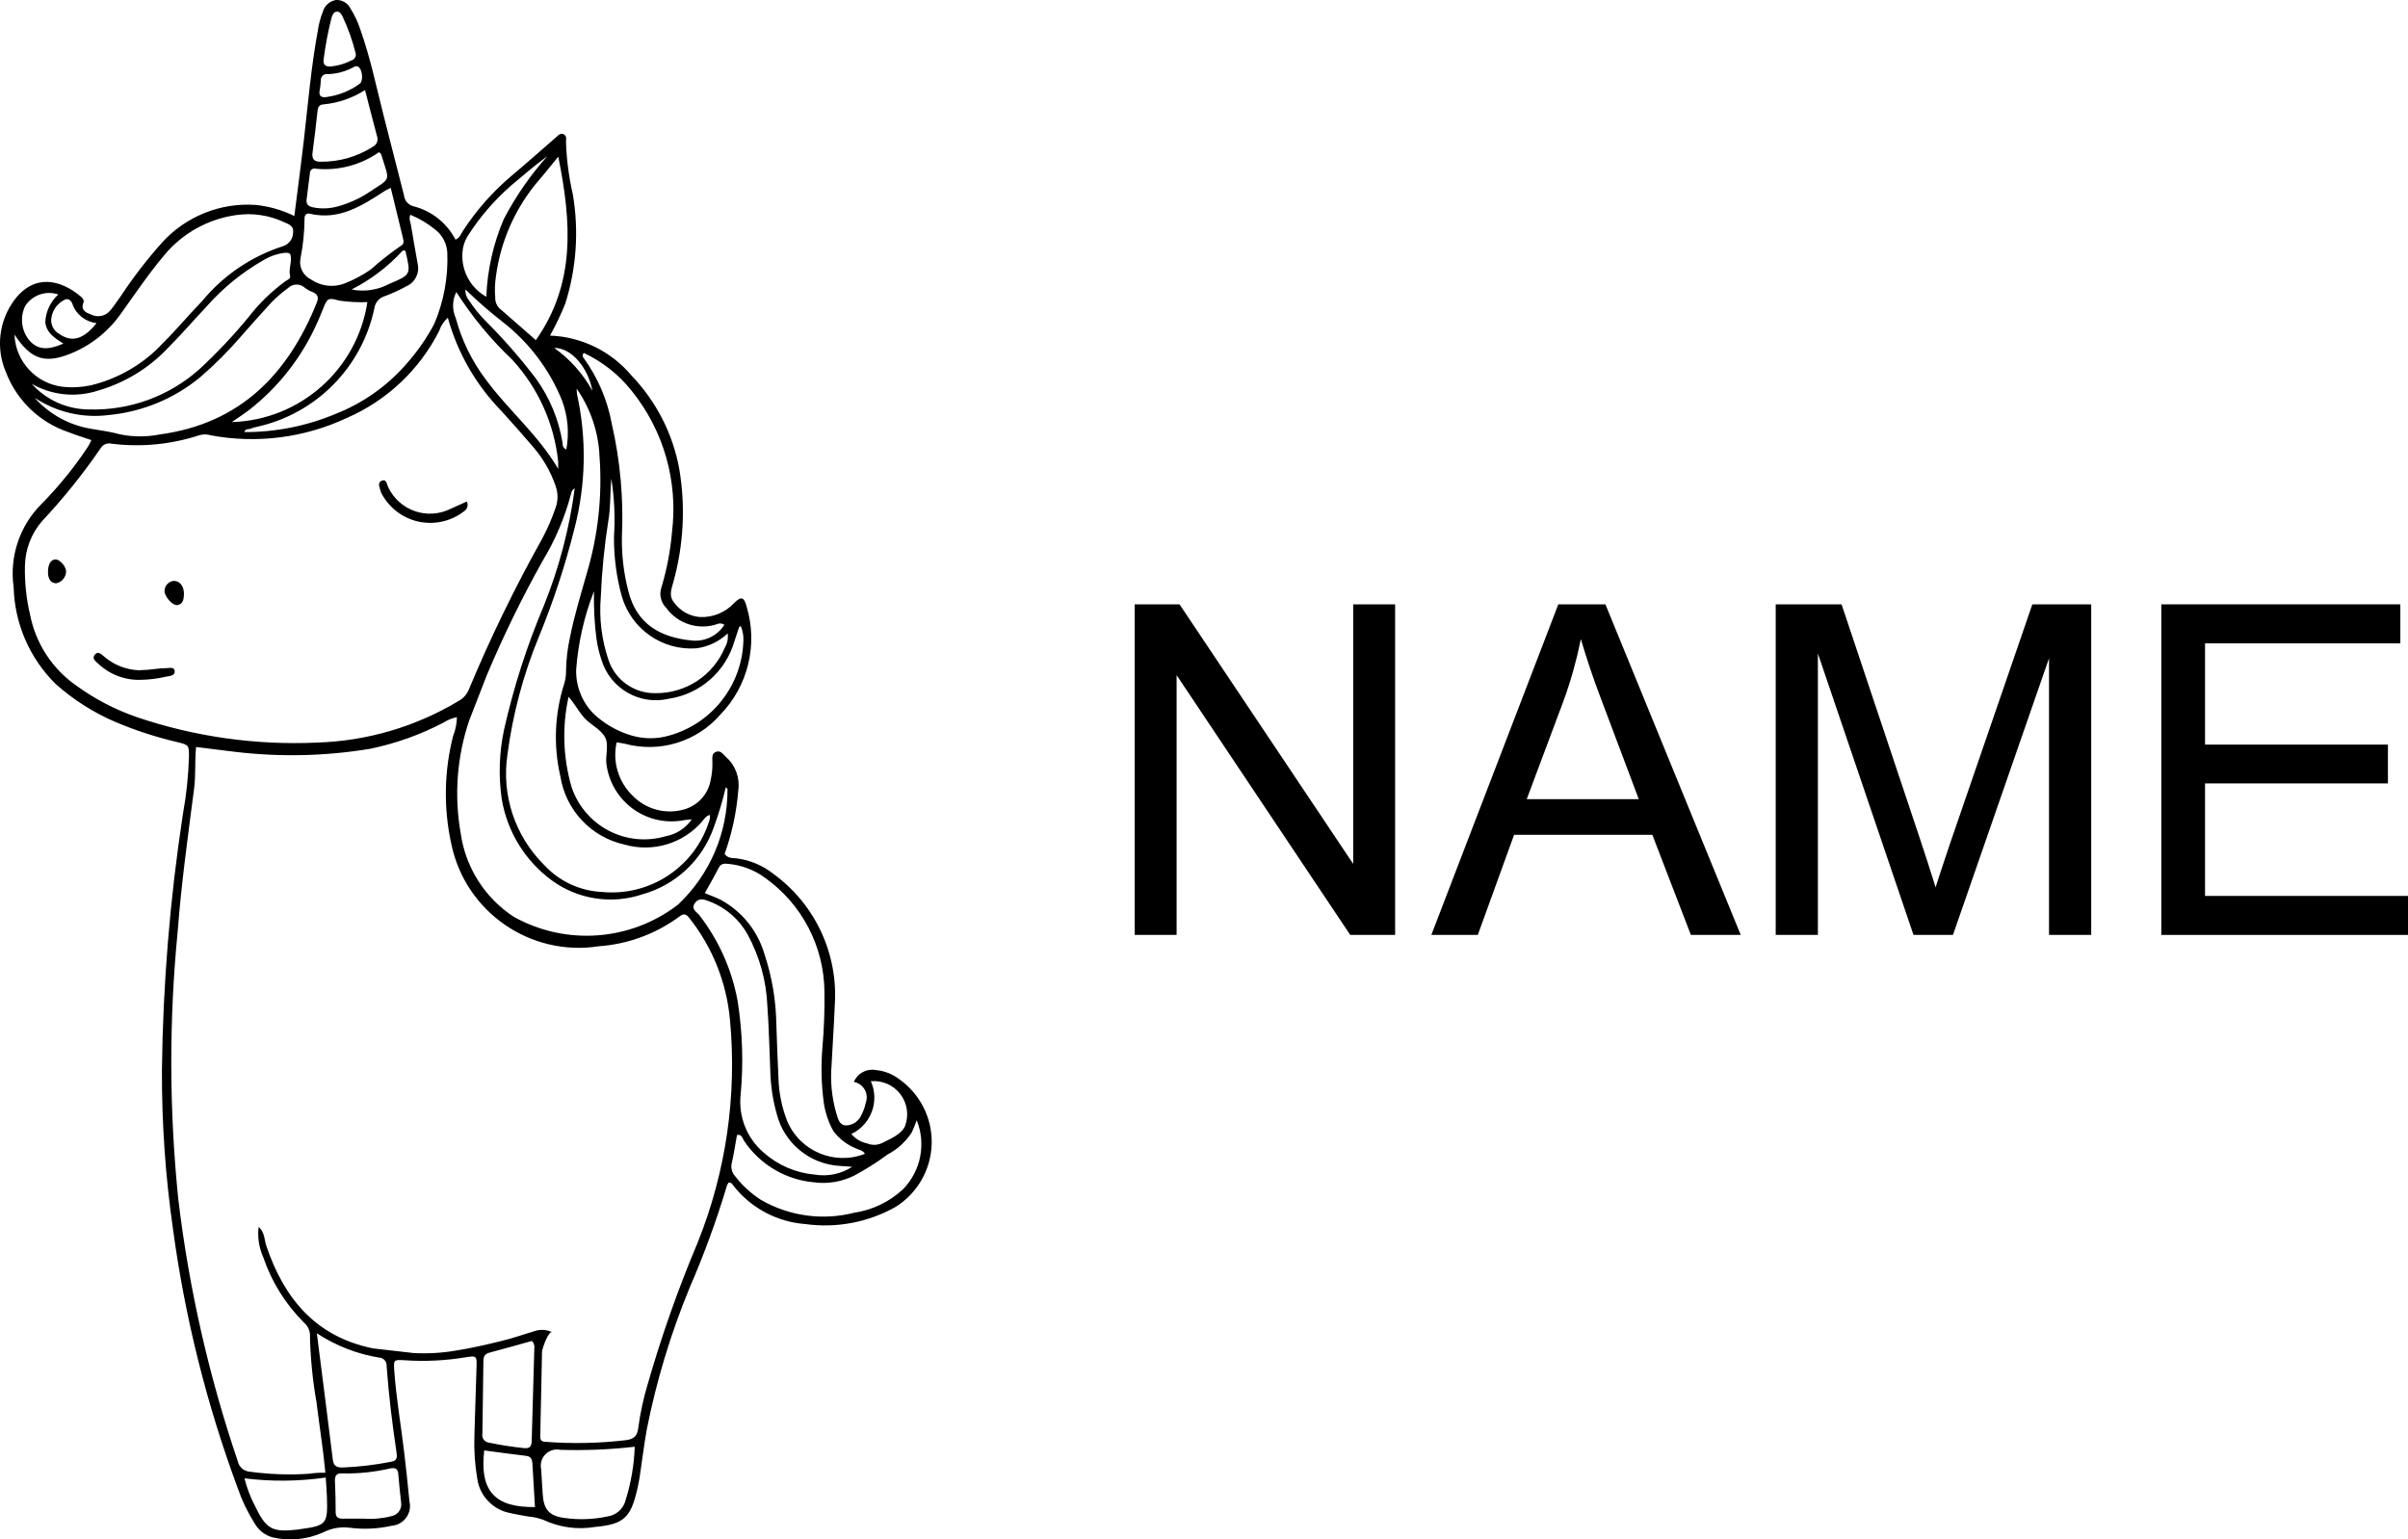
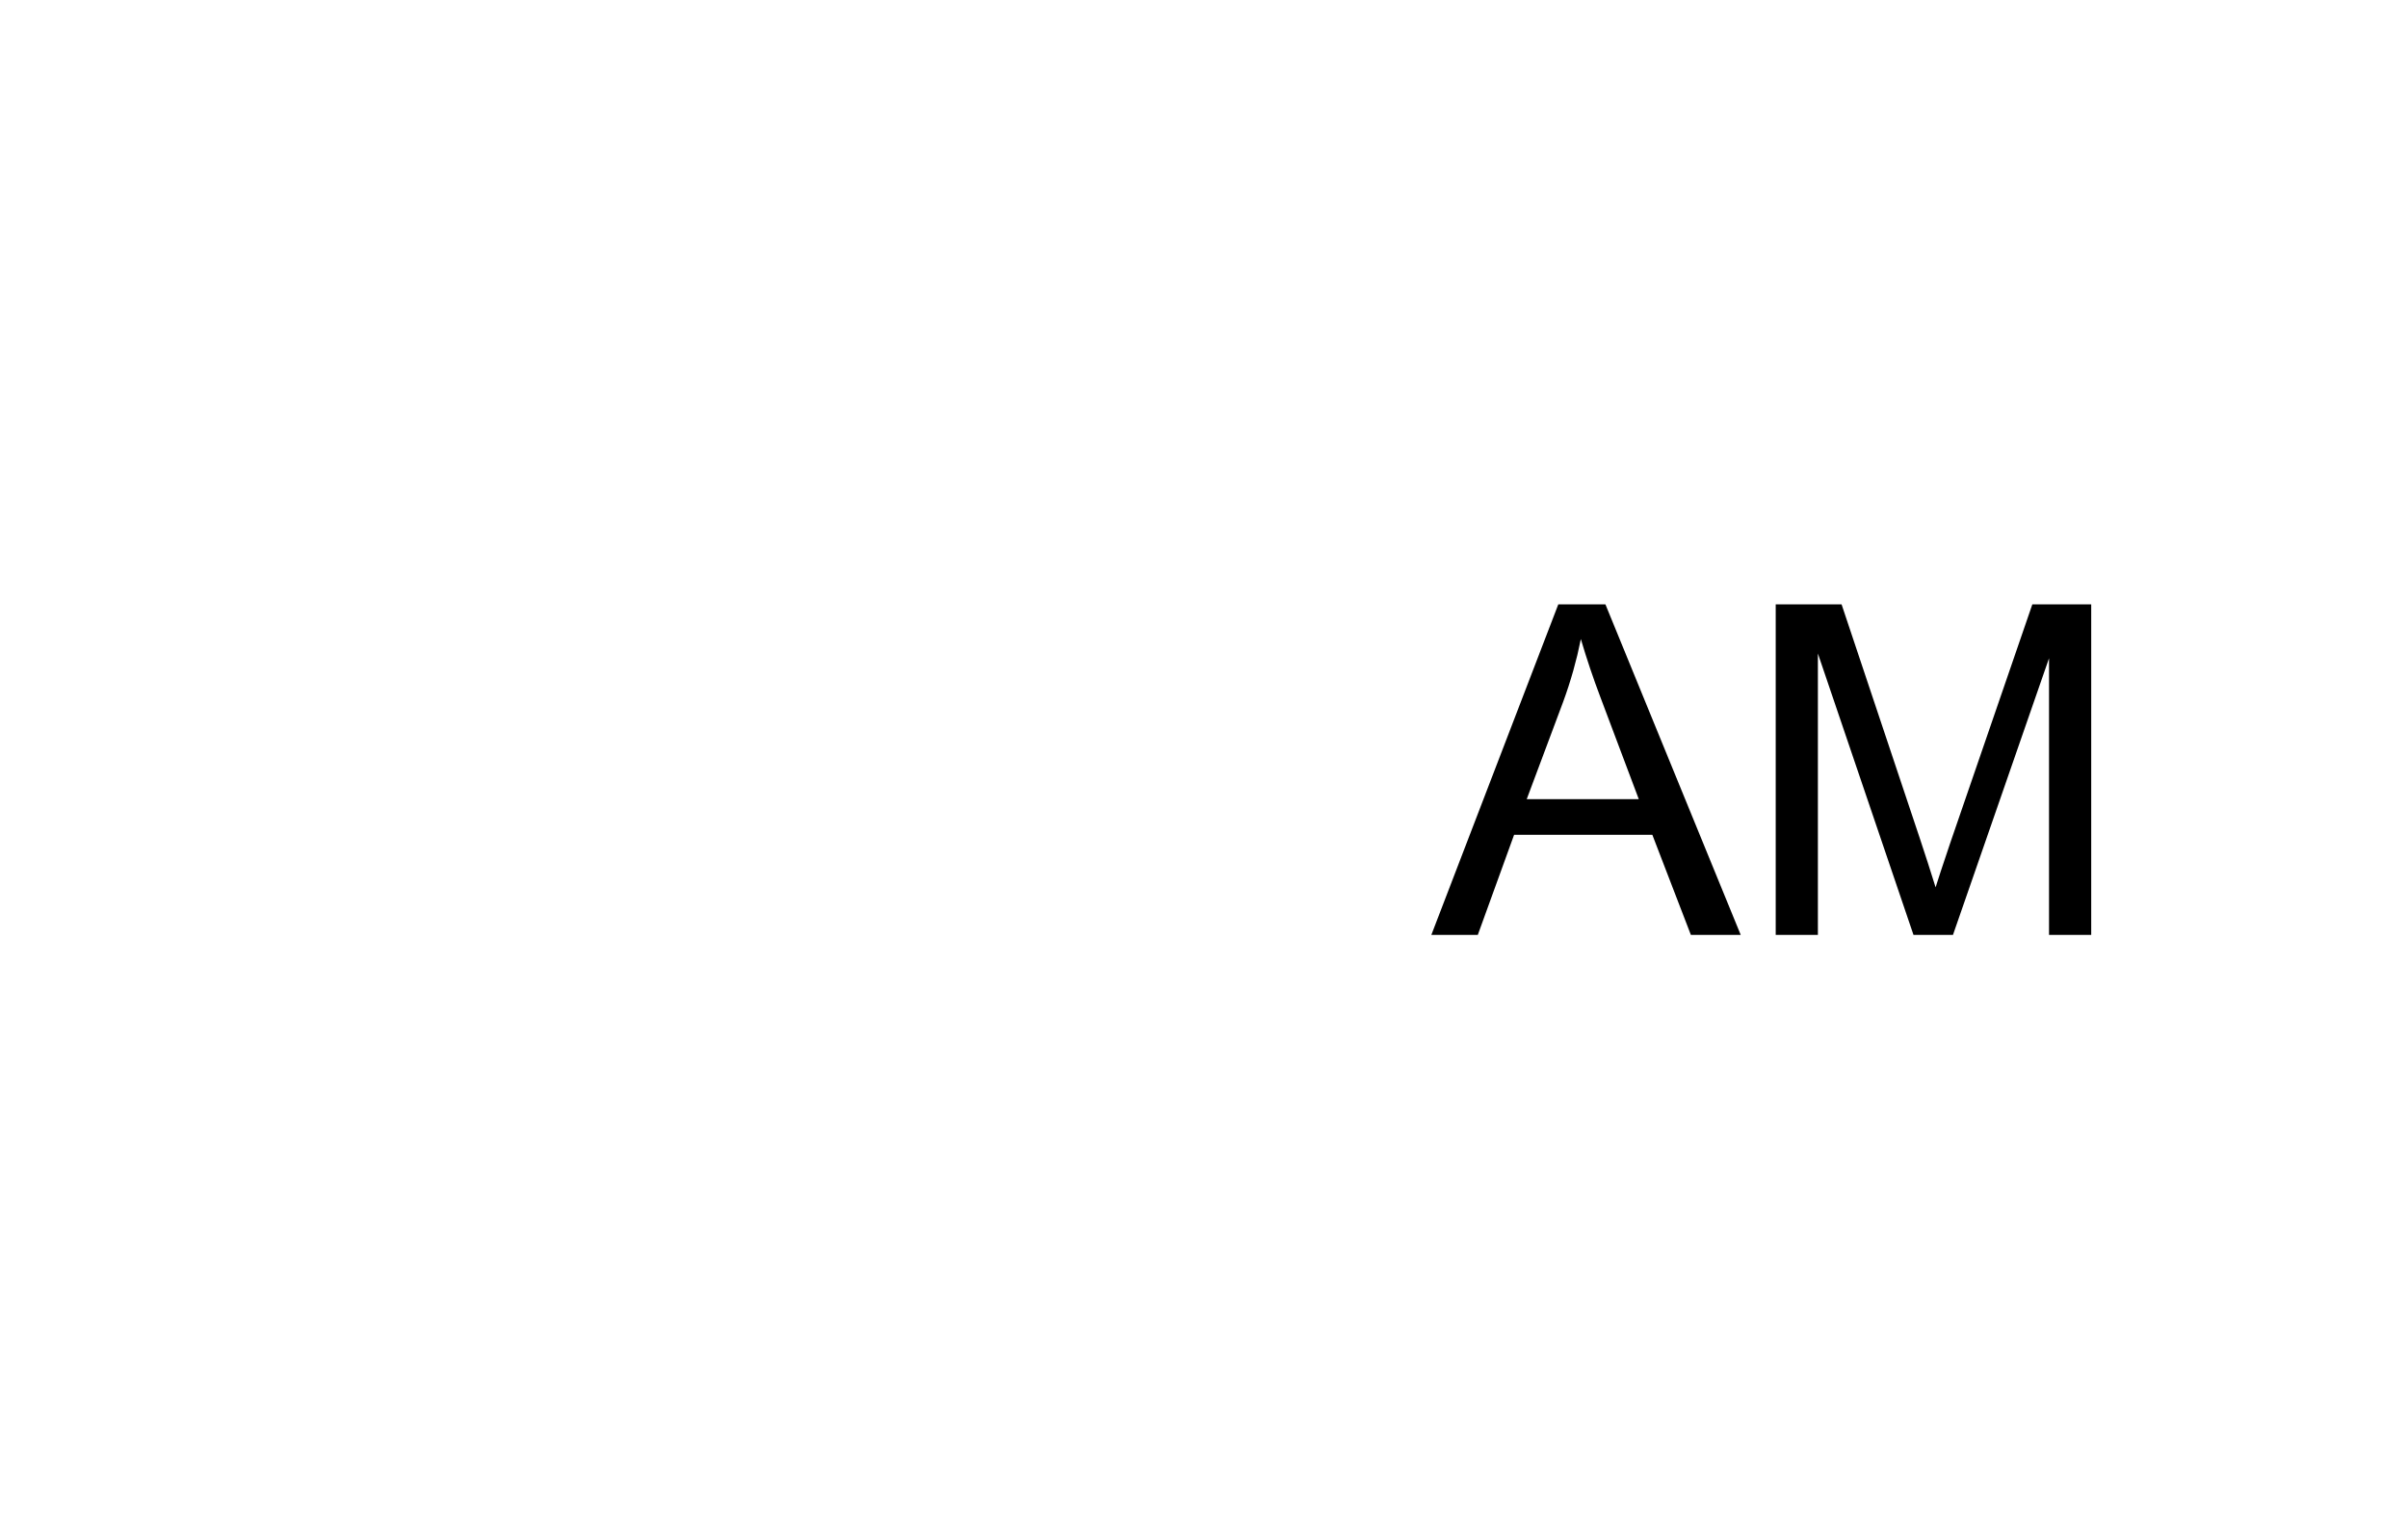
<svg xmlns="http://www.w3.org/2000/svg" viewBox="60.896 75 78.209 50" height="50.000mm" width="78.209mm">
-   <path d="M90.101,110.054C89.88,109.886,89.616,109.783,89.339,109.758C89.041,109.703,88.745,109.864,88.628,110.144C88.776,110.171,88.905,110.262,88.98,110.393C89.055,110.524,89.067,110.681,89.015,110.823C88.986,110.958,88.94,111.088,88.877,111.211C88.792,111.418,88.591,111.554,88.368,111.557C88.148,111.552,88.109,111.316,88.054,111.147C87.91,110.642,87.859,110.116,87.905,109.593C87.935,108.948,87.984,108.303,88.008,107.659C88.124,105.994,87.379,104.387,86.034,103.4C85.685,103.118,85.264,102.939,84.818,102.882C84.69,102.867,84.536,102.892,84.432,102.735C84.669,102.072,84.818,101.38,84.874,100.678C84.934,100.274,84.787,99.867,84.482,99.595C84.384,99.505,84.301,99.355,84.138,99.427C84,99.485,84.036,99.637,84.034,99.755C84.039,99.955,84.02,100.155,83.975,100.35C83.892,100.802,83.559,101.167,83.117,101.292C82.523,101.463,81.884,101.295,81.451,100.854C80.983,100.407,80.782,99.747,80.924,99.114C81.037,99.133,81.113,99.142,81.186,99.158C82.318,99.465,83.524,99.097,84.293,98.212C85.194,97.282,85.52,95.935,85.143,94.696C85.064,94.395,84.968,94.361,84.742,94.587C84.455,94.896,84.046,95.063,83.625,95.043C83.299,95.016,83.001,94.852,82.804,94.591C82.601,94.356,82.706,94.133,82.768,93.897C83.099,92.706,83.164,91.457,82.959,90.238C82.751,89.094,82.211,88.037,81.406,87.198C80.747,86.411,79.785,85.939,78.76,85.901C78.945,85.567,79.11,85.223,79.253,84.87C79.618,83.721,79.703,82.501,79.501,81.313C79.373,80.758,79.299,80.192,79.279,79.622C79.279,79.534,79.31,79.425,79.22,79.371C79.103,79.3,79.022,79.401,78.942,79.471C78.466,79.884,77.995,80.305,77.511,80.71C76.898,81.227,76.365,81.832,75.929,82.504C75.865,82.602,75.831,82.729,75.688,82.782C75.409,82.241,74.91,81.847,74.32,81.699C74.157,81.657,74.037,81.518,74.019,81.351C73.797,80.472,73.571,79.6,73.348,78.723C73.114,77.799,72.921,76.863,72.601,75.963C72.524,75.728,72.42,75.503,72.289,75.293C72.204,75.106,72.013,74.989,71.807,75C71.604,75.034,71.439,75.181,71.382,75.379C71.304,75.579,71.248,75.787,71.218,76C70.999,77.182,70.9,78.379,70.763,79.571C70.669,80.376,70.561,81.18,70.456,82.017C70.06,81.822,69.632,81.7,69.193,81.656C68.053,81.579,66.94,82.026,66.168,82.869C65.676,83.42,65.224,84.006,64.817,84.622C64.7,84.785,64.59,84.953,64.46,85.104C64.31,85.271,64.067,85.319,63.865,85.221C63.698,85.158,63.504,85.086,63.608,84.824C63.636,84.752,63.574,84.676,63.513,84.626C62.859,84.08,62.021,83.889,61.376,84.728C60.86,85.408,60.751,86.313,61.091,87.096C61.445,88.016,62.193,88.73,63.129,89.041C63.355,89.131,63.59,89.201,63.865,89.296C63.811,89.4,63.789,89.456,63.756,89.506C63.314,90.174,62.808,90.798,62.246,91.369C61.535,92.076,61.199,93.077,61.339,94.071C61.37,95.254,61.857,96.38,62.698,97.212C63.273,97.726,63.927,98.144,64.636,98.448C65.287,98.724,65.961,98.944,66.651,99.105C67.031,99.199,67.036,99.201,67.033,99.595C67.014,100.211,66.949,100.824,66.839,101.43C66.417,104.185,66.188,106.966,66.155,109.753C66.149,111.477,66.268,113.2,66.512,114.907C66.901,117.791,67.609,120.624,68.622,123.352C68.758,123.746,68.938,124.122,69.161,124.473C69.288,124.707,69.508,124.877,69.766,124.942C70.311,125.064,70.882,125.006,71.391,124.777C71.654,124.642,71.95,124.589,72.243,124.624C72.702,124.684,73.168,124.662,73.62,124.561C73.809,124.545,73.982,124.447,74.092,124.293C74.203,124.139,74.239,123.944,74.193,123.76C74.143,123.225,74.086,122.69,74.021,122.155C73.917,121.285,73.766,120.419,73.703,119.544C73.676,119.173,73.679,119.162,74.02,119.184C74.696,119.231,75.376,119.198,76.044,119.085C76.368,119.031,76.384,119.053,76.374,119.385C76.353,120.139,76.322,120.892,76.304,121.647C76.288,122.108,76.319,122.57,76.396,123.025C76.474,123.593,76.909,124.047,77.473,124.15C77.666,124.198,77.865,124.223,78.059,124.262C78.227,124.275,78.393,124.312,78.551,124.372C79.07,124.616,79.652,124.695,80.218,124.6C81.151,124.513,81.376,124.307,81.59,123.394C81.621,123.26,81.648,123.124,81.67,122.987C81.749,122.47,81.811,121.95,81.902,121.435C82.216,119.85,82.686,118.299,83.304,116.805C83.77,115.732,84.171,114.633,84.506,113.513C84.52,113.478,84.538,113.445,84.56,113.414C84.612,113.406,84.664,113.432,84.688,113.478C85.256,114.224,86.117,114.692,87.052,114.761C88.067,114.902,89.1,114.704,89.991,114.2C90.697,113.756,91.133,112.989,91.156,112.156C91.178,111.323,90.782,110.535,90.101,110.054zM80.137,87.695C79.833,87.143,79.409,86.666,78.896,86.301C79.442,86.293,79.997,86.929,80.137,87.695L80.137,87.695zM74.072,83.183C74.242,83.919,74.245,83.925,73.545,84.218C73.169,84.421,72.733,84.487,72.314,84.404C72.939,84.087,73.501,83.66,73.973,83.142C74.045,83.126,74.064,83.142,74.072,83.181L74.072,83.183zM71.279,77.94C71.297,77.834,71.31,77.728,71.316,77.621C71.309,77.558,71.333,77.497,71.379,77.455C71.425,77.413,71.489,77.395,71.55,77.407C71.812,77.399,72.068,77.336,72.303,77.22C72.393,77.182,72.492,77.086,72.584,77.22C72.676,77.355,72.687,77.648,72.576,77.723C72.252,77.958,71.874,78.106,71.477,78.155C71.31,78.171,71.25,78.101,71.277,77.938L71.279,77.94zM63.001,84.735C63.127,84.676,63.214,84.775,63.249,84.877C63.369,85.217,63.674,85.457,64.032,85.495C63.611,86.027,63.229,86.133,62.82,85.847C62.625,85.739,62.523,85.516,62.569,85.299C62.614,85.052,62.775,84.842,63.001,84.735zM71.413,76.885C71.47,76.446,71.554,76.01,71.663,75.581C71.691,75.494,71.722,75.393,71.826,75.379C71.93,75.364,71.985,75.46,72.025,75.541C72.2,75.916,72.34,76.307,72.442,76.708C72.46,76.759,72.457,76.815,72.432,76.864C72.407,76.912,72.363,76.947,72.311,76.962C72.106,77.067,71.884,77.134,71.655,77.159C71.445,77.175,71.373,77.086,71.413,76.885zM61.717,84.933C61.95,84.581,62.39,84.43,62.79,84.565C62.538,84.794,62.386,85.112,62.367,85.452C62.395,85.812,62.673,85.979,62.953,86.162C62.446,86.385,62.133,86.356,61.874,86.085C61.592,85.769,61.53,85.313,61.717,84.933L61.717,84.933zM89.18,110.122C89.549,110.087,89.91,110.244,90.136,110.537C90.362,110.831,90.422,111.22,90.294,111.568C90.181,111.849,89.796,112,89.545,112.129C89.393,112.202,89.217,112.207,89.062,112.142C88.86,112.101,88.678,111.993,88.546,111.836C89.188,111.532,89.47,110.771,89.18,110.122L89.18,110.122zM79.145,87.998C79.34,88.509,79.389,89.063,79.289,89.601C79.151,89.534,79.175,89.434,79.163,89.359C79.039,88.615,78.744,87.91,78.303,87.298C77.801,86.638,77.256,86.013,76.669,85.428C76.464,85.221,76.28,84.993,76.122,84.748C76.042,84.652,76.002,84.528,76.013,84.403C76.397,84.777,76.801,85.129,77.224,85.458C78.076,86.121,78.739,86.997,79.145,87.997L79.145,87.998zM76.622,122.114C77.075,122.173,77.528,122.239,77.982,122.29C78.145,122.309,78.18,122.407,78.188,122.539C78.215,123.011,78.243,123.482,78.271,123.954C76.993,123.968,76.466,123.46,76.623,122.113L76.622,122.114zM75.918,83.184C75.93,83.003,75.987,82.827,76.083,82.673C76.471,82.062,76.945,81.509,77.49,81.032C77.877,80.704,78.263,80.376,78.677,80.069C78.122,80.689,77.646,81.376,77.26,82.114C76.917,82.914,76.724,83.77,76.691,84.64C76.169,84.349,75.866,83.779,75.917,83.184L75.918,83.184zM70.962,80.622C70.962,80.575,70.984,80.531,71.021,80.503C71.059,80.475,71.107,80.467,71.152,80.48C71.879,80.554,72.609,80.363,73.207,79.942C73.252,79.983,73.269,79.992,73.273,80.005C73.566,80.953,73.615,80.748,72.846,81.269C72.548,81.46,72.224,81.605,71.884,81.7C71.617,81.779,71.335,81.791,71.063,81.735C70.927,81.71,70.834,81.643,70.853,81.488C70.888,81.2,70.925,80.911,70.962,80.622zM73.924,123.806C73.957,124.013,73.82,124.209,73.614,124.248C73.319,124.325,73.013,124.352,72.709,124.33C72.415,124.33,72.215,124.33,72.016,124.33C71.867,124.33,71.796,124.272,71.798,124.113C71.798,123.776,71.79,123.439,71.775,123.103C71.767,122.928,71.833,122.851,72.012,122.86C72.533,122.872,73.053,122.818,73.56,122.701C73.729,122.666,73.82,122.701,73.833,122.892C73.856,123.198,73.891,123.502,73.924,123.806L73.924,123.806zM71.211,78.593C71.224,78.466,71.275,78.396,71.408,78.39C71.886,78.344,72.347,78.185,72.752,77.925C72.892,78.468,73.012,78.944,73.14,79.418C73.192,79.553,73.133,79.705,73.003,79.769C72.494,80.094,71.901,80.262,71.297,80.253C71.11,80.253,71.019,80.17,71.046,79.964C71.109,79.508,71.159,79.049,71.211,78.59L71.211,78.593zM70.644,124.672C70.614,124.677,70.586,124.682,70.553,124.686C69.736,124.779,69.54,124.672,69.181,123.924C69.031,123.638,68.915,123.335,68.836,123.021C69.712,123.129,70.599,123.121,71.474,122.995C71.491,123.204,71.507,123.413,71.514,123.623C71.544,124.507,71.501,124.555,70.645,124.672L70.644,124.672zM75.717,84.486C76.232,85.292,76.843,86.032,77.537,86.689C78.375,87.603,78.897,88.761,79.025,89.994C79.028,90.036,79.025,90.079,79.025,90.229C78.354,89.096,77.401,88.318,76.685,87.342C76.228,86.741,75.892,86.056,75.697,85.327C75.577,85.057,75.584,84.749,75.717,84.486L75.717,84.486zM76.564,121.573C76.576,120.789,76.587,120.004,76.596,119.22C76.596,119.085,76.627,118.985,76.777,118.943C77.25,118.816,77.721,118.683,78.174,118.557C78.236,118.622,78.264,118.712,78.25,118.801C78.222,119.8,78.191,120.8,78.165,121.799C78.161,121.967,78.116,122.057,77.925,122.039C77.543,122.001,77.163,121.942,76.787,121.863C76.717,121.857,76.653,121.822,76.61,121.767C76.568,121.712,76.55,121.641,76.562,121.572L76.564,121.573zM68.424,88.71C68.622,88.573,68.828,88.444,69.016,88.295C69.89,87.606,70.596,86.729,71.084,85.729C71.193,85.509,71.291,85.282,71.38,85.054C71.526,84.683,71.548,84.661,71.913,84.765C72.216,84.808,72.522,84.825,72.828,84.814C72.493,87.006,70.64,88.645,68.424,88.71zM83.138,101.638C83.196,101.627,83.255,101.626,83.365,101.617C83.164,101.904,82.859,102.101,82.514,102.164C81.226,102.542,79.871,101.827,79.455,100.55C79.182,99.602,79.15,98.599,79.362,97.635C79.55,97.843,79.672,98.082,79.843,98.285C80.052,98.535,80.393,98.673,80.542,98.936C80.692,99.198,80.535,99.559,80.601,99.881C80.692,100.456,81.014,100.97,81.493,101.302C81.973,101.633,82.567,101.755,83.138,101.637L83.138,101.638zM81.205,123.767C81.126,124.022,80.91,124.211,80.646,124.255C80.179,124.357,79.697,124.375,79.224,124.307C78.723,124.24,78.551,124.027,78.521,123.513C78.505,123.252,78.488,122.991,78.473,122.73C78.432,122.554,78.484,122.369,78.611,122.24C78.738,122.111,78.922,122.057,79.099,122.095C79.904,122.119,80.71,122.086,81.511,121.994C81.491,122.596,81.387,123.193,81.203,123.766L81.205,123.767zM70.655,83.397C70.74,82.97,70.784,82.537,70.787,82.102C70.782,81.999,70.841,81.914,70.957,81.942C71.912,82.166,72.651,81.684,73.391,81.203C73.429,81.179,73.472,81.161,73.587,81.102C73.727,81.677,73.859,82.211,73.986,82.743C74.007,82.83,74.027,82.929,73.918,82.983C73.576,83.218,73.251,83.474,72.943,83.751C72.678,83.935,72.392,84.088,72.092,84.206C71.729,84.347,71.32,84.299,70.998,84.079C70.742,83.956,70.601,83.676,70.655,83.397L70.655,83.397zM84.439,96.035C84.06,96.941,83.168,97.527,82.185,97.516C81.497,97.529,80.88,97.094,80.661,96.442C80.437,95.785,80.351,95.088,80.409,94.395C80.442,93.565,80.524,92.737,80.654,91.917C80.737,91.431,80.705,91.037,80.752,90.549C80.849,91.169,80.878,91.798,80.838,92.425C80.831,93.087,80.918,93.748,81.096,94.386C81.409,95.444,82.417,96.141,83.518,96.059C83.897,96.008,84.251,95.84,84.529,95.576C84.552,95.736,84.52,95.898,84.439,96.037L84.439,96.035zM90.234,113.621C89.794,114.035,89.237,114.304,88.639,114.393C87.614,114.655,86.527,114.505,85.61,113.975C85.286,113.767,85.001,113.504,84.766,113.198C84.663,113.082,84.625,112.922,84.665,112.772C84.733,112.473,84.778,112.17,84.832,111.869C84.995,111.835,85.007,111.977,85.061,112.056C85.574,112.824,86.406,113.32,87.326,113.404C87.778,113.466,88.239,113.389,88.647,113.183C89.021,112.982,89.381,112.755,89.722,112.502C90.042,112.334,90.313,112.087,90.51,111.784C90.568,111.662,90.612,111.535,90.67,111.389C90.978,112.154,90.807,113.028,90.234,113.621zM84.752,95.822C84.798,95.675,84.848,95.528,84.897,95.384C84.901,95.371,84.918,95.363,84.953,95.331C85.017,95.479,85.047,95.639,85.041,95.8C85.006,97.246,84.031,98.501,82.638,98.891C82.236,99.01,81.809,99.01,81.407,98.891C80.942,98.755,80.516,98.509,80.166,98.175C79.797,97.796,79.596,97.283,79.609,96.754C79.673,95.88,79.868,95.021,80.188,94.206C80.176,94.714,80.202,95.221,80.265,95.725C80.299,95.969,80.355,96.209,80.433,96.442C80.719,97.368,81.671,97.917,82.615,97.698C83.635,97.547,84.471,96.812,84.752,95.821L84.752,95.822zM73.772,122.165C73.793,122.307,73.811,122.449,73.611,122.479C73.083,122.585,72.548,122.649,72.011,122.669C71.827,122.669,71.73,122.613,71.706,122.418C71.541,121.078,71.369,119.739,71.187,118.309C71.799,118.711,72.488,118.981,73.211,119.099C73.28,119.102,73.344,119.133,73.39,119.184C73.436,119.236,73.458,119.304,73.453,119.373C73.521,120.307,73.633,121.238,73.773,122.164L73.772,122.165zM79.028,80.089C79.457,82.216,79.597,84.206,78.3,86.048C77.886,85.687,77.496,85.344,77.105,85.004C77.02,84.914,76.975,84.792,76.981,84.668C76.961,84.438,76.969,84.207,77.003,83.98C77.154,82.83,77.635,81.749,78.387,80.866C78.589,80.639,78.774,80.397,79.028,80.088L79.028,80.089zM64.075,87.689C64.938,87.442,65.718,86.969,66.336,86.319C66.769,85.884,67.172,85.418,67.592,84.971C68.12,84.369,68.744,83.858,69.438,83.459C69.649,83.33,69.884,83.247,70.128,83.214C70.207,83.208,70.312,83.203,70.331,83.281C70.386,83.507,70.261,83.733,70.318,83.965C70.34,84.054,70.24,84.086,70.179,84.126C69.718,84.46,69.308,84.859,68.961,85.311C68.472,85.904,67.943,86.464,67.379,86.987C66.394,87.869,65.108,88.339,63.787,88.3C63.077,88.298,62.401,87.996,61.926,87.468C62.58,87.841,63.36,87.921,64.076,87.689L64.075,87.689zM84.854,107.522C84.67,106.504,84.243,105.546,83.61,104.728C83.528,104.621,83.333,104.536,83.459,104.346C83.598,104.136,83.785,104.223,83.955,104.287C84.476,104.489,84.91,104.868,85.179,105.357C85.57,106.076,85.789,106.875,85.82,107.692C85.873,108.412,85.885,109.134,85.917,109.856C85.932,110.302,86.001,110.744,86.121,111.174C86.36,112.132,87.196,112.821,88.182,112.873C88.284,112.883,88.387,112.888,88.574,112.901C88.217,113.133,87.786,113.224,87.366,113.155C86.749,113.102,86.165,112.852,85.701,112.441C85.153,111.975,84.873,111.267,84.952,110.552C85.045,109.542,85.012,108.524,84.854,107.522zM74.226,81.977C74.522,82.1,74.799,82.266,75.047,82.469C75.273,82.651,75.41,82.921,75.424,83.211C75.455,84.004,75.31,84.794,74.999,85.524C74.745,86,74.434,86.445,74.073,86.847C73.454,87.551,72.676,88.098,71.804,88.441C70.864,88.837,69.854,89.039,68.834,89.035C68.865,88.912,68.971,88.956,69.035,88.925C69.106,88.897,69.18,88.875,69.255,88.861C71.169,88.434,72.656,86.926,73.056,85.007C73.083,84.825,73.212,84.676,73.388,84.622C73.632,84.532,73.87,84.423,74.098,84.297C74.378,84.175,74.53,83.871,74.462,83.574C74.383,83.152,74.316,82.727,74.242,82.304C74.224,82.2,74.167,82.099,74.225,81.976L74.226,81.977zM63.848,88.927C63.142,88.81,62.497,88.455,62.02,87.92C62.73,88.391,63.585,88.59,64.429,88.481C65.524,88.378,66.562,87.947,67.408,87.245C67.885,86.832,68.331,86.385,68.742,85.906C69.035,85.57,69.332,85.238,69.632,84.91C69.818,84.705,70.025,84.52,70.25,84.358C70.399,84.211,70.637,84.205,70.793,84.344C70.866,84.401,70.946,84.447,71.033,84.48C71.209,84.549,71.26,84.647,71.183,84.835C70.246,87.164,68.689,88.759,66.09,89.111C65.667,89.196,65.23,89.196,64.807,89.111C64.486,89.022,64.17,88.985,63.849,88.927L63.848,88.927zM79.856,86.464C80.463,86.748,80.996,87.17,81.412,87.695C82.449,88.981,82.922,90.631,82.723,92.271C82.671,92.884,82.556,93.49,82.379,94.079C82.299,94.314,82.36,94.573,82.536,94.748C82.911,95.263,83.575,95.476,84.18,95.276C84.258,95.236,84.352,95.244,84.423,95.296C84.205,95.639,83.816,95.836,83.41,95.809C82.296,95.714,81.567,95.238,81.305,94.206C81.154,93.625,81.083,93.026,81.095,92.426C81.151,91.196,81.041,89.965,80.766,88.765C80.625,87.992,80.311,87.26,79.849,86.624C79.822,86.589,79.797,86.547,79.856,86.464zM61.365,85.865C61.924,86.714,62.395,86.845,63.341,86.422C63.946,86.145,64.464,85.711,64.842,85.163C65.298,84.525,65.736,83.874,66.243,83.275C66.832,82.571,67.661,82.112,68.569,81.986C69.105,81.908,69.652,81.992,70.141,82.225C70.277,82.283,70.442,82.342,70.416,82.544C70.418,82.75,70.286,82.933,70.09,82.996C69.06,83.327,68.146,83.947,67.458,84.783C67.03,85.224,66.638,85.698,66.202,86.131C65.572,86.815,64.754,87.296,63.851,87.515C63.55,87.58,63.24,87.597,62.934,87.564C62.064,87.461,61.399,86.741,61.366,85.865L61.365,85.865zM84.545,103.061C84.976,103.099,85.389,103.254,85.738,103.51C86.94,104.361,87.659,105.737,87.673,107.209C87.682,107.809,87.66,108.408,87.609,109.006C87.557,109.603,87.57,110.204,87.649,110.799C87.694,111.132,87.802,111.453,87.966,111.746C88.152,111.99,88.398,112.18,88.68,112.298C88.785,112.352,88.922,112.357,88.987,112.48C87.999,112.866,86.883,112.397,86.466,111.422C86.291,110.977,86.194,110.506,86.18,110.029C86.152,109.446,86.13,108.863,86.111,108.279C86.1,107.494,85.967,106.715,85.718,105.971C85.495,105.225,84.985,104.598,84.3,104.227C84.141,104.145,83.968,104.087,83.787,104.011C83.947,103.722,84.102,103.46,84.238,103.19C84.312,103.047,84.413,103.047,84.545,103.061zM84.07,101.899C84.231,101.464,84.364,101.021,84.47,100.57C84.496,100.603,84.526,100.621,84.524,100.638C84.532,102.057,83.949,103.414,82.916,104.386C81.376,105.571,79.279,105.726,77.582,104.78C76.64,104.164,76.011,103.17,75.857,102.055C75.643,100.837,75.738,99.584,76.132,98.411L76.712,96.92C77.244,95.658,77.845,94.426,78.513,93.231C78.929,92.546,79.243,91.805,79.446,91.03C79.455,90.958,79.499,90.895,79.563,90.861C79.39,92.168,79.054,93.448,78.561,94.671C78.01,95.975,77.577,97.326,77.266,98.707C77.109,99.446,77.084,100.207,77.192,100.954C77.368,102.014,77.952,102.963,78.818,103.598C79.669,104.218,80.767,104.386,81.764,104.049C82.836,103.749,83.696,102.947,84.07,101.899zM83.701,101.681C83.77,101.603,83.822,101.505,83.949,101.47C83.956,101.515,83.956,101.561,83.949,101.607C83.502,103.133,82.033,104.127,80.449,103.973C79.733,103.941,79.059,103.627,78.573,103.1C77.625,102.164,77.18,100.831,77.377,99.513C77.549,98.2,77.891,96.915,78.395,95.691C78.863,94.553,79.248,93.384,79.548,92.191C79.925,90.757,79.956,89.254,79.637,87.807C79.628,87.747,79.624,87.687,79.627,87.627C80.077,88.275,80.334,89.037,80.368,89.825C80.461,91.102,80.322,92.384,79.958,93.611C79.762,94.306,79.548,94.996,79.407,95.707C79.327,96.067,79.285,96.435,79.28,96.804C79.282,96.942,79.262,97.079,79.221,97.21C78.909,98.183,78.866,99.221,79.096,100.216C79.268,101.315,80.096,102.195,81.182,102.435C82.098,102.697,83.082,102.403,83.703,101.681L83.701,101.681zM65.335,98.293C64.636,98.051,63.977,97.707,63.378,97.273C62.598,96.73,62.058,95.906,61.874,94.973C61.75,94.449,61.694,93.91,61.706,93.371C61.718,92.843,61.912,92.336,62.256,91.934C62.951,91.193,63.589,90.4,64.163,89.562C64.234,89.439,64.377,89.378,64.515,89.412C65.481,89.533,66.462,89.438,67.387,89.132C67.505,89.103,67.629,89.106,67.746,89.141C69.241,89.419,70.785,89.222,72.161,88.576C73.459,88.013,74.52,87.013,75.159,85.75C75.212,85.585,75.31,85.437,75.441,85.321C75.757,86.465,76.359,87.51,77.189,88.359C77.541,88.745,77.887,89.138,78.228,89.536C78.539,89.899,78.779,90.318,78.936,90.77C79.023,91.002,79.026,91.257,78.942,91.491C78.823,91.841,78.676,92.18,78.501,92.506C77.615,94.091,76.82,95.726,76.121,97.402C76.058,97.558,75.942,97.688,75.793,97.768C74.402,98.605,72.82,99.071,71.197,99.121C69.209,99.213,67.221,98.932,65.336,98.293L65.335,98.293zM62.7,93.172C62.544,93.172,62.449,93.339,62.455,93.599C62.459,93.822,62.562,93.951,62.729,93.946C62.913,93.904,63.043,93.741,63.043,93.553C63.033,93.387,62.836,93.17,62.7,93.172zM66.559,93.868C66.385,93.874,66.245,94.014,66.24,94.189C66.227,94.364,66.5,94.681,66.659,94.654C66.849,94.62,66.861,94.455,66.87,94.319C66.881,94.058,66.75,93.882,66.559,93.868zM66.27,96.705C66.177,96.705,66.085,96.711,65.994,96.724C65.796,96.751,65.597,96.767,65.398,96.772C64.98,96.753,64.58,96.592,64.265,96.316C64.187,96.253,64.089,96.143,63.986,96.253C63.864,96.385,63.999,96.477,64.082,96.555C64.461,96.915,64.971,97.106,65.494,97.082C65.761,97.076,66.027,97.042,66.288,96.98C66.405,96.96,66.581,96.949,66.57,96.804C66.557,96.639,66.379,96.711,66.27,96.705zM73.291,91.035C73.539,91.501,73.98,91.835,74.496,91.945C75.012,92.055,75.551,91.932,75.967,91.608C76.076,91.543,76.115,91.404,76.056,91.292C75.867,91.377,75.7,91.453,75.533,91.527C75.173,91.707,74.755,91.735,74.375,91.605C73.994,91.474,73.681,91.196,73.508,90.833C73.457,90.741,73.459,90.54,73.285,90.619C73.146,90.682,73.23,90.835,73.256,90.95C73.265,90.98,73.276,91.008,73.291,91.035zM83.556,115.362C82.922,116.864,82.379,118.403,81.93,119.971C81.793,120.428,81.692,120.895,81.628,121.368C81.6,121.606,81.525,121.739,81.246,121.778C80.362,121.884,79.469,121.902,78.582,121.832C78.421,121.821,78.443,121.691,78.445,121.59C78.45,121.175,78.462,120.759,78.471,120.344C78.481,119.867,78.493,119.39,78.5,118.913C78.5,118.826,78.709,118.21,78.834,118.277C78.652,118.186,78.44,118.173,78.248,118.241C77.896,118.349,77.545,118.47,77.188,118.557C76.692,118.679,76.191,118.795,75.69,118.873C75.242,118.949,74.787,118.975,74.333,118.951L73.02,118.801C71.156,118.427,70.124,117.184,69.545,115.467C69.479,115.273,69.502,115.04,69.296,114.851C69.256,115.185,69.307,115.524,69.443,115.831C69.716,116.636,70.172,117.367,70.774,117.967C70.91,118.085,70.981,118.262,70.964,118.442C70.982,119.149,71.053,119.855,71.176,120.552C71.269,121.314,71.393,122.072,71.464,122.838C71.28,122.834,71.096,122.846,70.914,122.873C70.285,122.913,69.652,122.891,69.027,122.807C68.826,122.8,68.657,122.656,68.617,122.459C67.681,119.702,67.034,116.855,66.688,113.964C66.391,111.069,66.383,108.151,66.667,105.255C66.784,103.704,67,102.165,67.199,100.624C67.258,100.182,67.219,99.737,67.264,99.264C67.71,99.32,68.133,99.375,68.553,99.424C70.007,99.596,71.478,99.562,72.922,99.322C73.752,99.15,74.553,98.864,75.303,98.471C75.435,98.386,75.582,98.326,75.736,98.296C75.732,98.502,75.692,98.706,75.615,98.898C75.319,100.05,75.298,101.257,75.555,102.419C76.014,104.625,78.121,106.084,80.347,105.737C81.289,105.67,82.193,105.337,82.954,104.778C83.095,104.667,83.175,104.675,83.286,104.822C84.036,105.77,84.494,106.916,84.604,108.12C84.837,110.583,84.477,113.066,83.556,115.362z" style="stroke:none;fill:#000000;fill-rule:evenodd" />
-   <path d="M104.846,103.062L104.846,94.631L106.208,94.631L106.208,105.369L104.75,105.369L99.111,96.931L99.111,105.369L97.749,105.369L97.749,94.631L99.206,94.631L104.846,103.062z" style="stroke:none;fill:#000000;fill-rule:evenodd" />
  <path d="M117.433,105.369L115.814,105.369L114.562,102.117L110.072,102.117L108.893,105.369L107.384,105.369L111.508,94.631L113.038,94.631L117.433,105.369zM112.127,96.275L111.993,96.788C111.895,97.133,111.785,97.474,111.661,97.81L110.482,100.96L114.122,100.96L112.878,97.655C112.641,97.031,112.429,96.399,112.24,95.759L112.127,96.275z" style="stroke:none;fill:#000000;fill-rule:evenodd" />
  <path d="M123.25,102.234C123.426,102.762,123.597,103.292,123.762,103.823L123.928,103.307L124.239,102.377L126.904,94.631L128.816,94.631L128.816,105.369L127.446,105.369L127.446,96.382L124.326,105.369L123.044,105.369L119.939,96.228L119.939,105.369L118.569,105.369L118.569,94.631L120.708,94.631L123.25,102.234z" style="stroke:none;fill:#000000;fill-rule:evenodd" />
-   <path d="M138.856,95.898L132.513,95.898L132.513,99.187L138.453,99.187L138.453,100.447L132.513,100.447L132.513,104.102L139.105,104.102L139.105,105.369L131.093,105.369L131.093,94.631L138.856,94.631L138.856,95.898z" style="stroke:none;fill:#000000;fill-rule:evenodd" />
</svg>